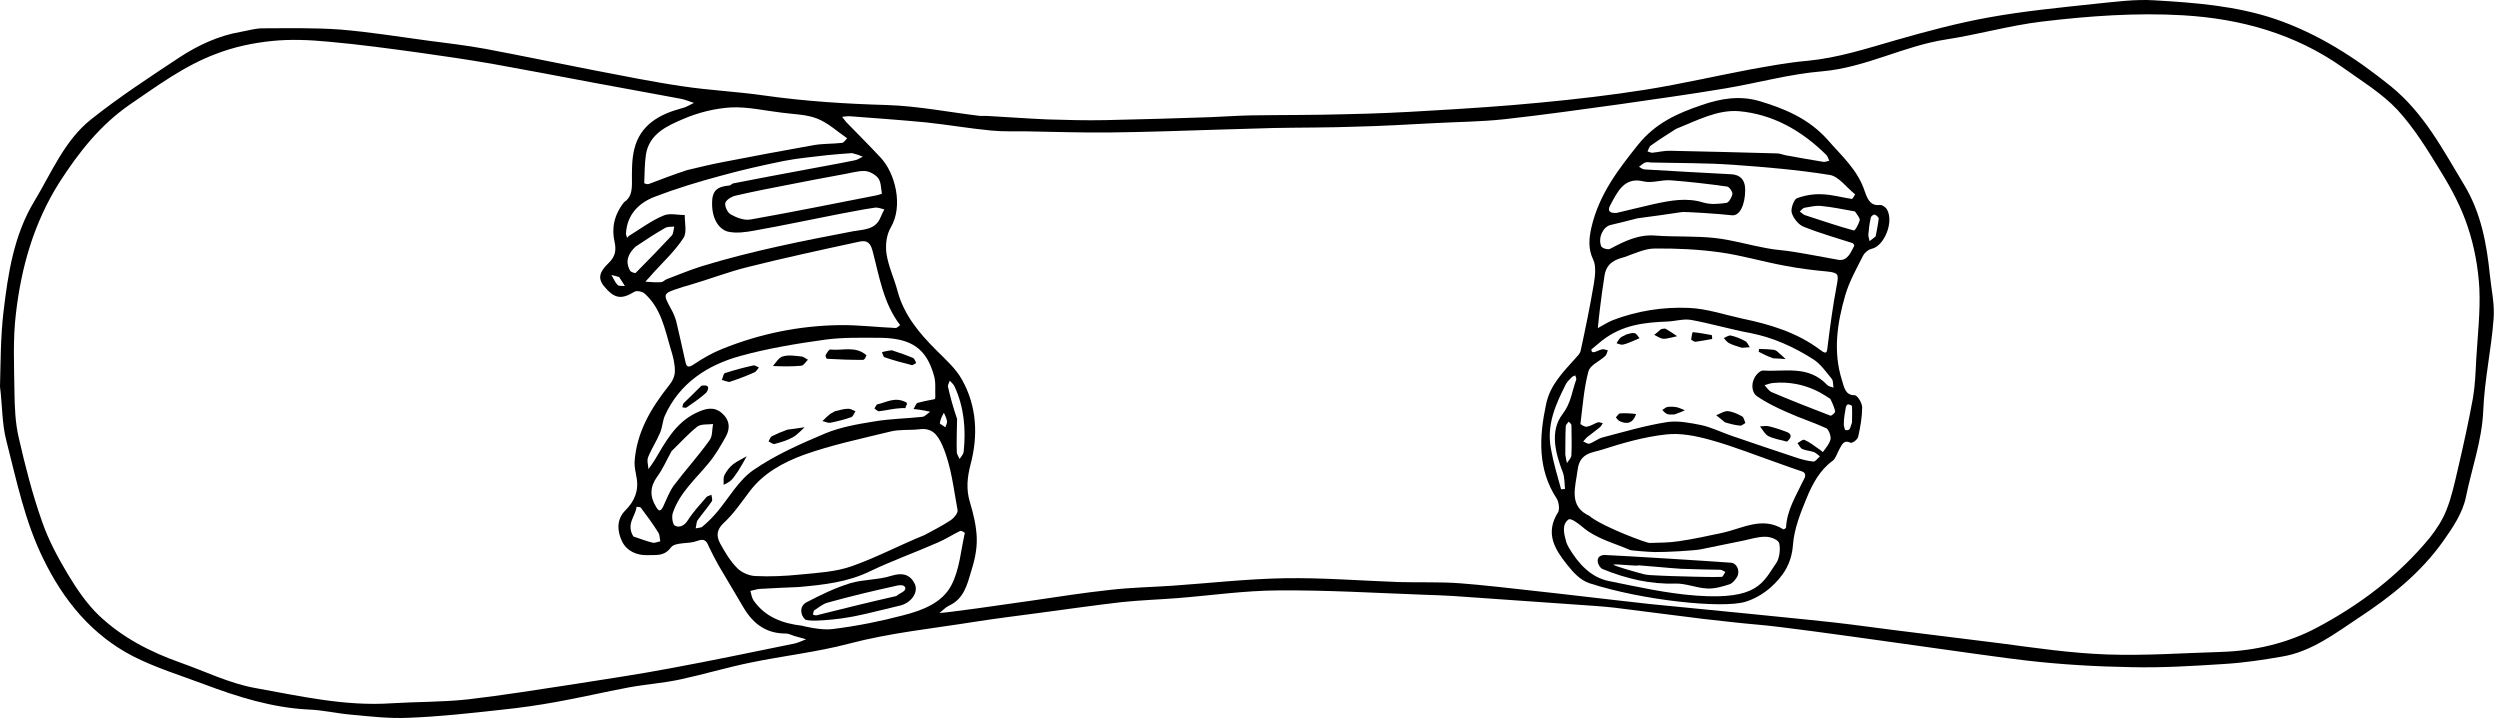
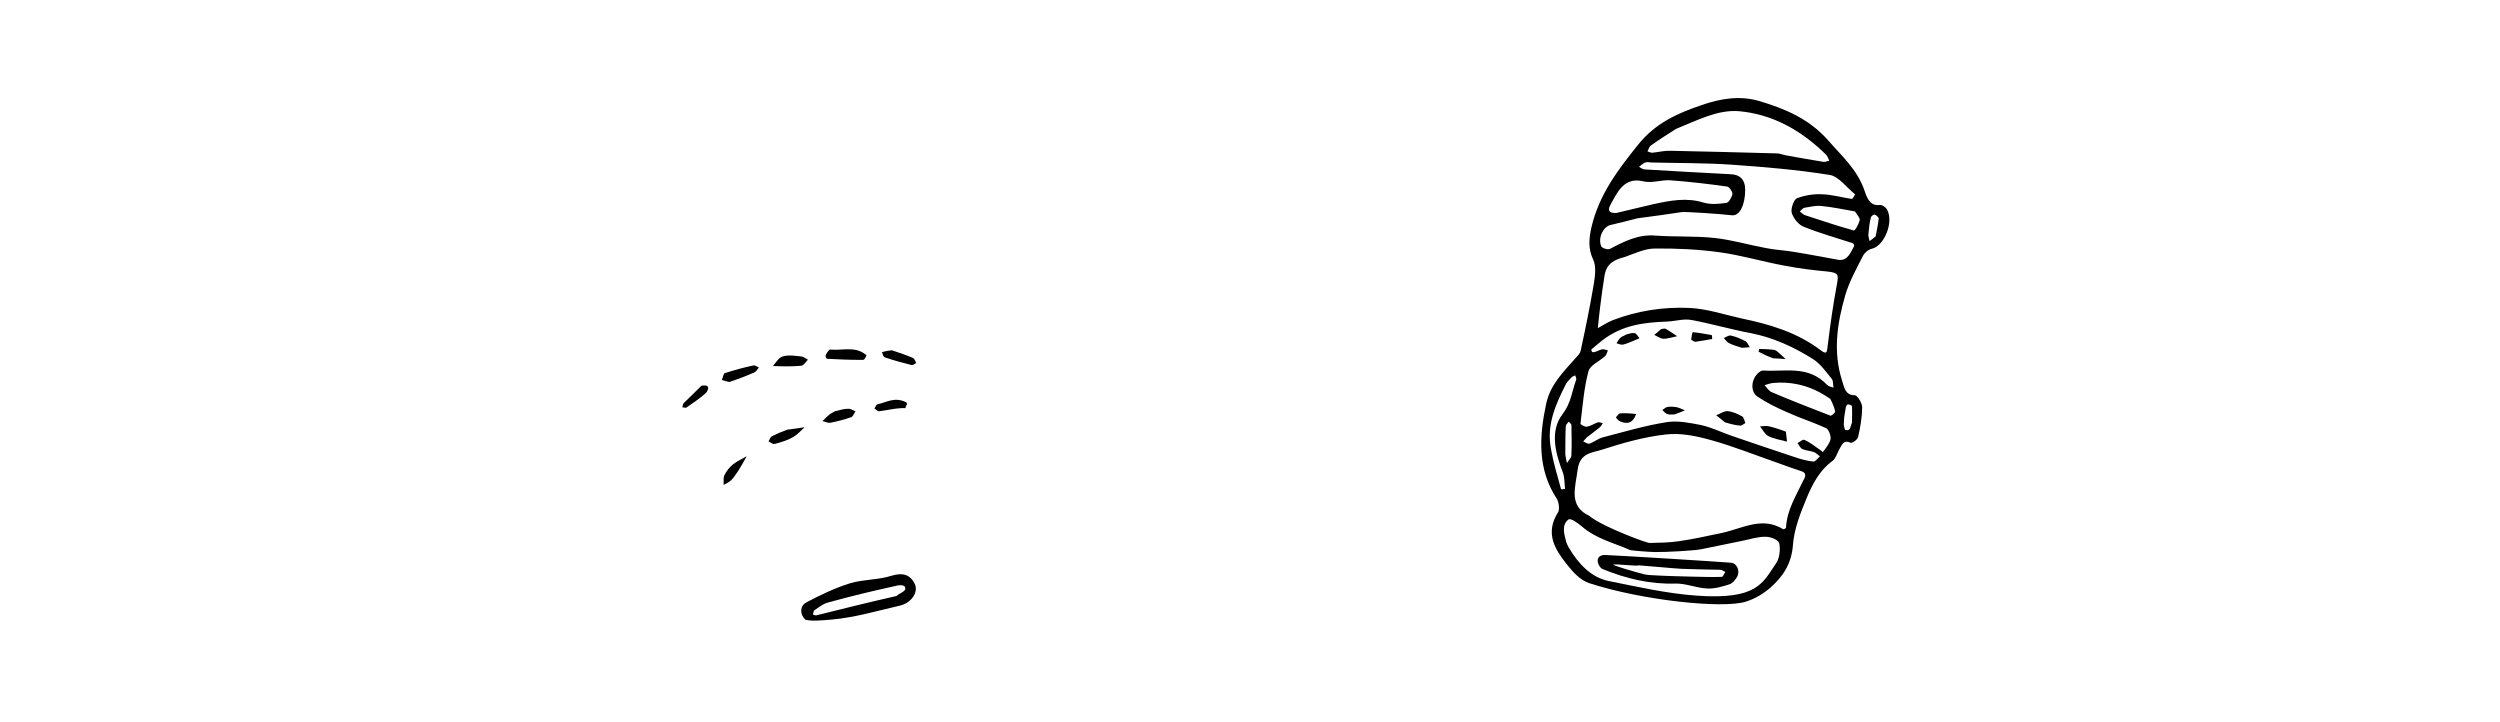
<svg xmlns="http://www.w3.org/2000/svg" width="100%" height="100%" viewBox="0 0 388 112" version="1.1" xml:space="preserve" style="fill-rule:evenodd;clip-rule:evenodd;stroke-linejoin:round;stroke-miterlimit:2;">
  <g transform="matrix(1,0,0,1,-698.646,-206.512)">
    <g>
-       <path d="M1085.08,249.231C1084.58,244.345 1083.71,239.564 1081.11,235.252C1077.8,229.785 1074.88,224.095 1069.69,219.891C1064.2,215.457 1058.42,211.741 1051.75,209.458C1045.68,207.416 1039.36,206.933 1033.04,206.563C1029.99,206.36 1026.9,206.805 1023.84,207.101C1018.34,207.696 1012.84,208.216 1007.41,209.197C1002.52,210.069 997.695,211.365 992.906,212.736C988.384,214.035 983.939,215.487 979.205,215.945C976.226,216.2 973.244,216.763 970.298,217.287C964.908,218.305 959.548,219.55 954.119,220.418C948.693,221.283 943.191,221.917 937.695,222.438C932.005,222.994 926.279,223.358 920.591,223.687C916.242,223.96 911.892,224.155 907.544,224.236C902.623,224.384 897.744,224.344 892.826,224.418C890.726,224.458 888.627,224.614 886.49,224.696C881.074,224.874 875.656,225.051 870.242,225.155C867.228,225.221 864.218,225.135 861.207,225.045C858.158,224.92 855.074,224.679 852.027,224.516C851.57,224.47 851.15,224.54 850.693,224.495C845.898,223.923 841.111,222.965 836.308,222.813C829.869,222.63 823.507,222.224 817.156,221.32C812.97,220.718 808.705,220.532 804.521,219.894C799.841,219.21 795.244,218.255 790.644,217.381C785.095,216.302 779.546,215.143 774,214.098C771.033,213.555 767.988,213.199 764.984,212.808C760.494,212.202 756.044,211.481 751.513,211.102C747.552,210.811 743.511,210.896 739.507,210.907C738.326,210.888 737.177,211.251 735.992,211.46C732.55,212.054 729.402,213.527 726.548,215.386C721.884,218.476 717.146,221.563 712.781,225.038C708.648,228.325 706.66,233.288 703.996,237.706C700.785,242.992 699.884,249.001 699.181,254.976C698.736,258.78 698.75,262.632 698.646,266.519C699.021,269.422 698.935,272.318 699.654,274.999C701.23,281.164 702.502,287.397 705.343,293.2C708.517,299.734 712.929,305.107 719.394,308.414C722.834,310.148 726.591,311.315 730.228,312.669C735.498,314.661 740.847,316.348 746.56,316.633C748.73,316.706 750.896,317.235 753.105,317.426C756.076,317.701 759.082,318.056 762.056,317.913C766.902,317.726 771.714,317.195 776.525,316.66C779.392,316.366 782.257,315.953 785.127,315.428C788.796,314.764 792.47,313.908 796.179,313.207C798.818,312.716 801.568,312.533 804.209,311.964C807.839,311.184 811.443,310.1 815.078,309.357C820.166,308.296 825.398,307.733 830.414,306.405C836.847,304.718 843.377,304.061 849.875,303.022C853.162,302.504 856.488,302.1 859.771,301.658C864.091,301.08 868.406,300.464 872.722,299.961C875.587,299.666 878.488,299.56 881.39,299.34C886.582,298.929 891.781,298.172 896.964,298.145C904.552,298.077 912.093,298.542 919.677,298.817C921.125,298.878 922.611,298.903 924.058,299.003C930.459,299.45 936.853,299.898 943.253,300.345C945.232,300.49 947.214,300.601 949.195,300.822C953.794,301.393 958.4,302.003 963.043,302.573C965.896,302.886 968.789,303.235 971.644,303.476C977.888,303.994 1007.33,308.4 1013.19,309.031C1018.55,309.651 1024,309.966 1029.41,310.056C1034.22,310.172 1039.02,309.869 1043.8,309.564C1046.81,309.386 1049.83,308.938 1052.81,308.414C1057.4,307.652 1061.07,304.811 1064.77,302.356C1069.7,299.119 1074.34,295.42 1077.81,290.522C1079.29,288.447 1080.86,286.108 1081.35,283.677C1082.26,279.192 1083.86,274.873 1084.05,270.186C1084.24,265.423 1085.31,260.712 1085.65,255.989C1085.84,253.745 1085.31,251.486 1085.08,249.231ZM819.97,223.997C821.835,224.253 823.779,224.248 825.484,224.923C827.191,225.599 828.578,226.918 830.123,227.972C829.853,228.236 829.619,228.652 829.351,228.684C827.9,228.852 826.375,228.789 824.959,229.032C820.257,229.871 815.552,230.748 810.851,231.664C808.976,232.014 807.138,232.48 805.298,232.908C803.078,233.633 801.197,234.366 799.357,235.06C799.125,235.171 798.632,234.974 798.632,234.934C798.695,233.449 798.681,231.96 798.896,230.478C799.443,227.207 802.248,226.033 804.705,224.969C807.009,223.975 809.613,223.33 812.13,223.181C814.724,223.073 817.343,223.686 819.97,223.997ZM831.326,231.386C828.802,231.916 826.279,232.333 823.753,232.826C820.005,233.526 816.22,234.227 812.474,234.969C812.244,235.004 812.085,235.266 811.857,235.302C810.484,235.433 809.373,235.718 809.191,237.432C808.955,240.324 810.183,242.098 811.627,242.465C812.918,242.754 814.369,242.548 815.709,242.303C820.031,241.536 824.351,240.614 828.675,239.769C830.548,239.418 832.462,239.029 834.334,238.754C834.832,238.649 835.361,238.885 835.894,239.009C835.695,239.423 835.46,239.841 835.3,240.258C834.507,242.228 832.562,242.12 831.072,242.399C823.156,243.91 815.314,245.461 807.613,247.815C805.771,248.395 803.97,249.128 802.168,249.823C801.822,249.931 801.546,250.309 801.244,250.304C800.443,250.368 799.601,250.277 798.804,250.226C799.269,249.738 799.699,249.25 800.125,248.76C801.716,247.032 803.457,245.383 804.71,243.459C805.296,242.592 804.9,241.099 804.919,239.879C803.816,239.9 802.562,239.536 801.601,239.977C799.757,240.747 798.099,241.98 796.367,243.056C796.214,243.13 796.095,243.282 795.98,243.431C795.906,243.2 795.794,242.97 795.8,242.743C795.962,239.808 797.783,238.009 800.238,237.057C803.574,235.776 807.025,234.726 810.507,233.792C813.765,232.892 817.056,232.146 820.386,231.475C822.564,231.053 824.816,230.862 827.031,230.591C828.33,230.46 829.589,230.366 830.888,230.273C831.685,230.477 832.138,230.638 832.554,230.834C832.134,231.017 831.75,231.316 831.326,231.386ZM832.789,233.049C833.55,233.061 834.457,233.572 834.941,234.151C835.39,234.769 835.375,235.721 835.513,236.563C835.511,236.602 835.015,236.746 834.746,236.816C828.209,238.085 821.664,239.427 815.125,240.578C814.171,240.754 812.996,240.316 812.089,239.805C811.558,239.53 811.117,238.567 811.203,238.038C811.326,237.543 812.173,237.023 812.785,236.88C815.693,236.204 818.636,235.639 821.544,235.078C823.994,234.584 826.478,234.128 828.927,233.673C830.455,233.432 831.646,233.032 832.789,233.049ZM844.906,275.644C846.304,278.868 846.627,282.306 847.259,285.669C847.367,286.129 846.668,286.955 846.128,287.29C844.855,288.147 843.472,288.811 842.125,289.553C838.095,291.201 834.558,293.087 830.798,294.401C828.308,295.275 825.523,295.418 822.81,295.683C820.519,295.913 818.23,296.025 815.943,295.915C814.953,295.898 813.742,295.383 813.066,294.685C811.978,293.6 811.162,292.213 810.419,290.866C809.828,289.751 809.806,288.761 810.968,287.673C812.515,286.25 813.728,284.439 815.013,282.745C817.158,279.92 820.195,278.29 823.341,277.123C827.712,275.553 832.302,274.601 836.82,273.492C838.236,273.132 839.759,273.308 841.248,273.143C843.236,272.872 844.095,273.839 844.906,275.644ZM844.503,272.243C844.589,271.557 844.867,271.066 845.142,270.576C845.324,270.998 845.544,271.42 845.615,271.84C845.687,272.149 845.453,272.488 845.373,272.828C845.07,272.632 844.804,272.439 844.503,272.243ZM845.777,266.545C845.707,266.276 845.941,265.899 846.058,265.597C846.283,265.867 846.625,266.139 846.773,266.446C848.283,269.711 848.568,273.11 848.209,276.609C848.162,277.031 847.814,277.369 847.58,277.744C847.431,277.399 847.134,277.013 847.138,276.633C847.089,274.953 847.156,273.238 847.185,271.525C846.564,269.72 846.134,268.152 845.777,266.545ZM843.808,268.113C843.808,268.229 843.763,268.458 843.724,268.456C843.011,268.573 841.25,268.959 841.05,269.038C840.777,269.149 840.619,269.747 840.421,269.989C840.712,270.027 841.005,270.065 841.296,270.093C842.132,270.22 842.552,270.304 843.009,270.426C842.585,270.686 842.195,271.177 841.777,271.207C839.293,271.471 836.738,271.507 834.291,271.925C831.732,272.34 829.093,272.794 826.71,273.784C822.873,275.4 818.955,277.128 815.562,279.473C813.289,281.039 811.794,283.759 809.966,285.941C809.269,286.77 808.531,287.519 807.718,288.193C807.484,288.455 806.992,288.41 806.609,288.518C806.73,288.102 806.699,287.565 806.933,287.225C807.636,286.245 808.451,285.307 809.115,284.325C809.273,284.099 809.089,283.641 809.056,283.297C808.789,283.443 808.443,283.477 808.287,283.663C807.279,284.83 806.23,285.957 805.41,287.24C804.863,288.109 804.091,288.477 803.373,288.082C803.033,287.886 802.863,286.702 803.064,286.133C804.107,282.986 806.617,280.855 808.64,278.371C809.652,277.167 810.476,275.732 811.261,274.333C812.046,272.975 811.877,271.636 810.638,270.587C809.318,269.498 807.978,269.973 806.595,270.637C803.443,272.186 801.908,275.134 800.222,277.967C799.947,278.419 799.597,278.872 799.287,279.325C799.259,278.713 799,277.986 799.24,277.456C799.753,276.167 800.537,274.999 801.091,273.673C801.449,272.877 801.464,271.886 801.82,271.055C804.117,265.944 808.468,263.155 813.562,261.751C817.89,260.562 822.324,259.834 826.757,259.22C829.584,258.846 832.519,258.933 835.377,258.941C840.142,259.019 842.441,260.657 843.595,264.793C843.919,265.828 843.752,267.009 843.808,268.113ZM800.449,285.138C799.482,283.56 799.507,282.074 800.64,280.49C801.535,279.284 802.13,277.848 802.877,276.524C804.349,275.098 805.513,273.783 806.902,272.701C807.482,272.292 808.47,272.419 809.312,272.321C809.146,273.155 809.242,274.225 808.775,274.829C807.06,277.238 805.039,279.456 803.246,281.829C802.546,282.77 802.107,283.982 801.593,285.08C801.197,285.913 800.892,285.947 800.449,285.138ZM801.125,290.526C800.742,290.596 800.279,290.817 799.939,290.737C798.914,290.49 797.927,290.09 796.943,289.771C795.753,287.805 797.335,286.574 797.435,285.165C797.666,285.207 798.046,285.175 798.121,285.33C799.054,286.565 799.986,287.84 800.802,289.147C801.064,289.532 801.017,290.066 801.125,290.526ZM837.615,257.413C834.759,257.291 831.865,256.94 829.005,256.969C822.712,257.057 816.63,258.292 810.798,260.639C809.222,261.261 807.724,262.116 806.296,263.081C805.412,263.677 805.185,263.406 805.007,262.603C804.546,260.499 804.084,258.433 803.585,256.329C803.404,255.713 803.15,255.101 802.851,254.562C801.482,252.063 801.482,252.063 804.205,251.19C804.585,251.043 805.007,250.936 805.39,250.831C808.724,249.854 811.638,248.718 814.664,247.967C820.369,246.535 826.105,245.293 831.845,244.053C832.802,243.837 833.644,243.776 834.072,245.461C835.117,249.406 835.734,253.57 838.347,256.969C838.113,257.118 837.843,257.456 837.615,257.413ZM797.302,248.866C797.187,248.941 796.541,248.738 796.429,248.509C795.615,247.047 796.169,245.839 797.293,244.787C798.949,243.67 800.377,242.742 801.875,241.89C802.259,241.665 802.793,241.713 803.291,241.681C803.169,242.137 803.195,242.749 802.886,243.085C801.064,245.039 799.201,246.954 797.302,248.866ZM821.988,306.382C815.562,307.689 809.175,309.033 802.709,310.225C797.738,311.17 792.771,311.892 787.763,312.69C782.296,313.515 776.793,314.415 771.291,315.052C767.357,315.484 763.355,315.418 759.423,315.66C752.209,316.154 745.259,314.553 738.263,313.295C734.271,312.584 730.451,310.689 726.585,309.331C721.96,307.694 717.613,305.448 714.046,302.073C712.13,300.252 710.568,297.936 709.195,295.667C707.634,293.048 706.154,290.317 705.169,287.439C703.675,283.225 702.564,278.858 701.568,274.496C700.998,272.125 700.923,269.606 700.886,267.166C700.837,263.16 700.636,259.078 701.123,255.121C701.962,247.929 703.904,241.098 707.855,234.833C710.867,230.153 714.175,225.936 718.804,222.734C723.121,219.792 727.289,216.694 732.199,214.867C734.925,213.807 737.908,213.17 740.847,212.874C743.714,212.577 746.685,212.703 749.578,212.978C754.337,213.398 759.091,214.047 763.806,214.696C767.537,215.215 771.265,215.77 774.953,216.402C780.349,217.365 785.746,218.406 791.105,219.41C795.517,220.244 799.89,221.001 804.261,221.833C804.982,221.959 805.662,222.278 806.347,222.478C805.732,222.772 805.115,223.181 804.425,223.324C800.941,224.257 797.978,225.926 797.08,229.688C796.671,231.358 796.718,233.185 796.726,234.943C796.707,236.161 796.578,237.19 795.498,237.896C793.902,239.928 793.562,241.981 794.025,244.048C794.345,245.462 794.064,246.375 793.132,247.311C792.085,248.324 791.152,249.453 792.386,250.923C793.996,252.893 795.097,253.024 797.101,251.799C797.447,251.577 798.283,251.744 798.623,252.015C801.214,254.27 801.812,257.521 802.714,260.584C803.08,261.733 803.402,262.92 803.382,264.102C803.41,264.864 802.976,265.735 802.47,266.339C799.666,269.875 797.435,273.615 797.128,278.222C797.115,279.022 797.294,279.825 797.435,280.591C797.82,282.616 797.146,284.285 795.712,285.71C794.238,287.173 794.474,289.082 795.212,290.582C795.914,292.004 797.464,292.755 799.222,292.667C800.519,292.614 801.695,292.899 802.783,291.468C803.449,290.601 805.539,290.979 806.845,290.465C808.148,289.954 808.365,290.681 808.732,291.488C809.175,292.448 809.695,293.41 810.212,294.333C811.509,296.527 812.81,298.721 814.109,300.917C815.595,303.378 817.628,304.862 820.64,304.835C821.099,304.842 821.552,305.118 822.005,305.238C822.576,305.401 823.146,305.563 823.753,305.724C823.177,305.945 822.603,306.24 821.988,306.382ZM795.627,250.899C795.248,250.856 794.712,250.959 794.488,250.727C794.074,250.302 793.855,249.688 793.523,249.186C793.939,249.269 794.318,249.391 794.736,249.511C795.146,250.089 795.369,250.514 795.627,250.899ZM827.794,304.152C826.044,304.369 823.169,303.655 823.128,303.625C820.162,303.277 817.447,302.332 815.615,299.72C815.316,299.297 815.25,298.725 815.105,298.225C815.603,298.12 816.103,297.936 816.597,297.907C818.582,297.787 820.566,297.704 822.55,297.622C826.634,297.27 830.263,296.831 833.683,295.17C837.142,293.512 840.748,292.236 844.24,290.691C845.435,290.178 846.513,289.469 847.664,288.916C847.855,288.844 848.382,289.157 848.384,289.233C847.767,291.968 847.568,294.902 846.308,297.32C844.89,300.082 841.783,301.253 838.835,302.003C835.273,302.936 831.834,303.647 827.794,304.152ZM1082.95,262.39C1082.85,264.37 1082.78,266.354 1082.44,268.328C1081.77,272.017 1080.95,275.702 1080.09,279.384C1079.59,281.514 1079.14,283.678 1078.31,285.724C1077.71,287.24 1076.77,288.674 1075.76,289.952C1070.9,295.86 1064.91,300.376 1058.22,303.928C1053.61,306.369 1048.63,307.51 1043.41,307.69C1037.5,307.861 1031.54,308.298 1025.63,308.085C1020.03,307.883 1014.48,307.067 1008.92,306.329C1005.31,305.853 994.267,304.552 985.878,303.428C981.193,302.798 958.763,300.679 954.757,300.262C950.304,299.8 930.49,297.393 925.31,297.043C922.152,296.798 918.945,296.936 915.783,296.849C909.875,296.638 903.937,296.159 898.023,296.253C892.187,296.35 886.345,297.019 880.544,297.42C877.337,297.634 874.095,297.696 870.923,298.064C866.839,298.495 862.789,299.151 858.736,299.734C854.496,300.354 845.132,301.688 844.445,301.638C844.947,301.264 845.414,300.737 845.99,300.48C848.216,299.449 848.748,297.286 849.355,295.236C849.875,293.605 850.287,291.821 850.24,290.101C850.193,288.197 849.726,286.282 849.185,284.481C848.568,282.45 848.752,280.625 849.281,278.572C850.46,274.133 850.265,269.591 847.968,265.474C847.005,263.704 845.388,262.305 843.927,260.833C841.3,258.198 838.943,255.414 837.937,251.661C837.435,249.748 836.546,247.904 836.238,245.954C836.033,244.617 836.209,242.981 836.877,241.846C838.875,238.485 837.585,233.433 835.375,231.032C833.613,229.136 831.775,227.314 829.976,225.454C829.75,225.183 829.564,224.914 829.339,224.644C829.722,224.612 830.066,224.54 830.445,224.546C834.408,224.841 838.369,225.133 842.326,225.502C845.716,225.863 849.097,226.45 852.486,226.772C854.351,226.957 856.222,226.873 858.089,226.9C862.357,226.973 866.587,227.116 870.859,227.072C876.541,227.012 882.226,226.799 887.908,226.625C890.693,226.556 893.517,226.449 896.3,226.379C900.57,226.295 904.843,226.328 909.115,226.168C913.08,226.08 917.05,225.839 921.017,225.635C924.72,225.429 928.457,225.415 932.125,225.016C938.158,224.351 944.158,223.496 950.119,222.679C955.582,221.889 961.009,221.141 966.402,220.234C971.408,219.401 976.388,217.996 981.427,217.583C988.185,217.006 994.109,213.632 1000.69,212.634C1005.65,211.876 1010.52,210.468 1015.56,209.862C1022.86,208.991 1030.15,208.46 1037.46,208.885C1046.41,209.411 1054.88,211.759 1062.3,217.026C1065.2,219.095 1068.34,221.014 1070.74,223.569C1073.36,226.433 1075.44,229.821 1077.48,233.173C1079.15,235.869 1080.67,238.752 1081.65,241.741C1082.67,244.772 1083.26,248.059 1083.44,251.228C1083.61,254.929 1083.17,258.657 1082.95,262.39Z" style="fill-rule:nonzero;" />
      <path d="M839.349,269.39C839.447,269.283 839.398,269.011 839.294,268.955C837.519,268.048 836.283,268.944 834.83,269.263C834.638,269.298 834.517,269.678 834.363,269.905C834.587,270.06 834.849,270.369 835.08,270.337C836.224,270.202 837.337,269.916 838.482,269.857C838.718,269.84 838.955,269.843 839.197,269.857C839.175,269.704 839.216,269.538 839.349,269.39Z" style="fill-rule:nonzero;" />
      <path d="M836.99,295.872C834.959,296.527 832.675,296.414 830.603,297.027C828.267,297.751 826.041,298.822 823.847,299.97C822.75,300.528 822.767,301.859 823.611,302.671C824.398,302.958 826.128,302.809 827.769,302.665C831.314,302.344 834.765,301.329 838.289,300.508C840.048,300.117 841.218,298.46 840.628,297.153C839.927,295.692 838.753,295.329 836.99,295.872ZM837.779,299.012C833.377,300.007 829.357,301.01 825.337,302.015C825.183,302.051 824.998,301.933 824.806,301.891C824.886,301.663 824.892,301.359 825.005,301.247C825.701,300.798 826.396,300.2 827.164,300.022C830.531,299.085 833.939,298.265 837.345,297.517C837.88,297.376 838.943,297.113 839.134,297.701C839.335,298.316 838.205,298.564 837.779,299.012Z" style="fill-rule:nonzero;" />
      <path d="M833.123,261.649C833.003,261.99 832.806,262.368 832.578,262.365C830.71,262.372 828.843,262.303 827.015,262.197C826.898,262.197 826.716,261.773 826.796,261.622C826.951,261.282 827.302,260.755 827.494,260.758C829.359,260.977 831.394,260.134 833.123,261.649Z" style="fill-rule:nonzero;" />
      <path d="M818.607,263.32C819.076,262.756 819.546,261.963 820.158,261.822C821.039,261.568 822.027,261.736 822.943,261.828C823.324,261.833 823.662,262.144 824.037,262.341C823.691,262.679 823.375,263.245 822.994,263.275C821.582,263.407 820.132,263.381 818.607,263.32Z" style="fill-rule:nonzero;" />
      <path d="M807.503,266.38C809.224,266.064 808.361,267.386 808.169,267.535C807.24,268.358 806.199,269.066 805.162,269.776C805.044,269.848 804.742,269.728 804.548,269.725C804.591,269.498 804.634,269.232 804.752,269.08C805.642,268.217 806.535,267.356 807.503,266.38Z" style="fill-rule:nonzero;" />
      <path d="M811.82,265.801C811.326,265.682 810.984,265.598 810.679,265.481C810.839,265.098 810.925,264.491 811.154,264.419C812.613,263.946 814.066,263.55 815.558,263.233C815.828,263.159 816.128,263.432 816.431,263.553C816.197,263.815 816.002,264.192 815.732,264.302C814.503,264.855 813.238,265.329 811.82,265.801Z" style="fill-rule:nonzero;" />
      <path d="M820.851,273.194C821.88,273.056 822.683,272.956 823.525,272.819C822.906,273.378 822.361,274.02 821.668,274.389C820.822,274.869 819.826,275.16 818.867,275.412C818.601,275.481 818.224,275.172 817.923,275.014C818.08,274.747 818.199,274.372 818.429,274.221C819.16,273.853 819.931,273.521 820.851,273.194Z" style="fill-rule:nonzero;" />
      <path d="M837.062,260.874C838.275,261.275 839.339,261.637 840.361,262.072C840.587,262.19 840.695,262.572 840.843,262.844C840.613,262.952 840.341,263.214 840.152,263.175C838.748,262.81 837.306,262.443 835.939,261.961C835.71,261.881 835.644,261.423 835.535,261.155C835.994,261.048 836.414,260.94 837.062,260.874Z" style="fill-rule:nonzero;" />
      <path d="M813.197,279.627C812.804,280.154 812.535,280.645 812.146,281.021C811.796,281.357 811.373,281.54 810.951,281.763C810.998,281.269 810.853,280.656 811.089,280.24C811.406,279.599 811.871,278.995 812.451,278.546C813.07,278.062 813.837,277.732 814.531,277.323C814.136,278.079 813.705,278.797 813.197,279.627Z" style="fill-rule:nonzero;" />
      <path d="M828.216,270.341C828.984,270.16 829.634,269.944 830.283,269.954C830.625,269.92 831.041,270.194 831.419,270.352C831.183,270.654 831.062,271.147 830.755,271.258C829.72,271.621 828.611,271.909 827.541,272.118C827.156,272.189 826.703,271.955 826.285,271.871C826.634,271.535 826.984,271.157 827.371,270.859C827.562,270.672 827.869,270.562 828.216,270.341Z" style="fill-rule:nonzero;" />
      <path d="M947.689,292.643C945.941,292.703 946.668,294.55 947.378,294.832C951.031,296.323 954.753,297.212 958.681,297.08C960.304,297.044 961.918,297.765 963.574,297.845C964.74,297.91 965.912,297.563 967.019,297.209C967.505,297.07 967.933,296.551 968.228,296.065C968.755,295.168 968.248,293.943 967.308,293.848C964.962,293.655 950.427,292.752 947.689,292.643ZM959.611,294.792C961.621,294.88 963.632,294.892 965.644,294.94C965.902,294.947 966.162,295.181 966.419,295.264C966.222,295.561 966.054,296.048 965.861,296.043C964.367,296.085 962.91,296.047 961.414,296.011C959.21,295.955 957.037,295.903 954.832,295.772C954.119,295.756 953.408,295.547 952.695,295.34C952.5,295.298 949.197,294.348 949.035,294.155C949.296,293.971 952.703,294.433 952.964,294.251C955.394,294.422 957.502,294.664 959.611,294.792Z" style="fill-rule:nonzero;" />
      <path d="M952.574,270.768C952.074,272.231 951.132,272.397 950.033,271.879C949.804,271.795 949.617,271.49 949.423,271.295C949.652,271.073 949.851,270.662 950.109,270.668C950.888,270.612 951.697,270.668 952.574,270.768Z" style="fill-rule:nonzero;" />
-       <path d="M975.994,275.053C974.89,274.762 973.953,274.625 973.082,274.188C972.562,273.911 972.212,273.219 971.796,272.68C972.248,272.691 972.738,272.55 973.191,272.675C974.066,272.886 974.941,273.173 975.812,273.499C976.652,273.785 976.875,274.281 975.994,275.053Z" style="fill-rule:nonzero;" />
+       <path d="M975.994,275.053C974.89,274.762 973.953,274.625 973.082,274.188C972.562,273.911 972.212,273.219 971.796,272.68C972.248,272.691 972.738,272.55 973.191,272.675C974.066,272.886 974.941,273.173 975.812,273.499Z" style="fill-rule:nonzero;" />
      <path d="M961.113,259.236C961.152,258.781 961.287,258.064 961.382,258.065C962.388,258.166 963.361,258.341 964.302,258.517C964.365,258.517 964.392,259.125 964.359,259.126C963.515,259.294 962.636,259.422 961.793,259.556C961.597,259.549 961.404,259.431 961.113,259.236Z" style="fill-rule:nonzero;" />
      <path d="M966.351,272.053C965.869,271.622 965.416,271.31 965,270.958C965.582,270.745 966.173,270.307 966.755,270.319C967.502,270.375 968.31,270.736 969.021,271.134C969.277,271.253 969.371,271.787 969.529,272.168C969.236,272.314 968.972,272.609 968.714,272.564C967.937,272.508 967.191,272.303 966.351,272.053Z" style="fill-rule:nonzero;" />
      <path d="M973.839,262.122C972.964,261.799 972.289,261.48 971.609,261.121C971.576,261.121 971.646,260.667 971.679,260.668C972.392,260.686 973.105,260.703 973.849,260.797C974.046,260.801 974.238,260.882 974.4,260.999C974.882,261.393 975.332,261.818 975.783,262.248C975.201,262.194 974.584,262.14 973.839,262.122Z" style="fill-rule:nonzero;" />
      <path d="M968.988,260.488C968.21,260.241 967.562,260.074 966.98,259.757C966.66,259.598 966.433,259.251 966.179,258.98C966.535,258.836 966.96,258.506 967.285,258.59C968.06,258.761 968.835,259.081 969.548,259.48C969.837,259.64 969.996,260.097 970.22,260.402C969.863,260.435 969.505,260.462 968.988,260.488Z" style="fill-rule:nonzero;" />
      <path d="M956.425,257.602C956.75,257.536 956.976,257.466 957.169,257.545C957.752,257.9 958.365,258.295 958.943,258.687C958.392,258.825 957.806,258.962 957.253,259.065C956.994,259.094 956.705,259.125 956.443,259.006C956.087,258.883 955.734,258.647 955.378,258.485C955.705,258.229 956.031,257.973 956.425,257.602Z" style="fill-rule:nonzero;" />
      <path d="M958.511,270.835C958.025,270.824 957.699,270.892 957.408,270.771C957.117,270.689 956.892,270.379 956.634,270.147C956.896,270.001 957.125,269.741 957.418,269.672C957.873,269.609 958.359,269.619 958.845,269.707C959.296,269.794 959.718,270.034 960.138,270.195C959.65,270.41 959.16,270.625 958.511,270.835Z" style="fill-rule:nonzero;" />
      <path d="M951.062,258.418C951.552,258.278 951.974,258.139 952.365,258.221C952.654,258.304 952.845,258.727 953.103,258.997C952.839,259.105 952.613,259.214 952.353,259.323C951.734,259.571 951.148,259.859 950.531,259.997C950.207,260.062 949.851,259.864 949.527,259.78C949.724,259.484 949.921,259.11 950.183,258.889C950.412,258.705 950.705,258.635 951.062,258.418Z" style="fill-rule:nonzero;" />
      <path d="M969.572,299.898C970.988,299.458 972.306,298.678 973.451,297.684C975.283,296.022 976.695,294.126 976.919,291.027C977.101,288.606 978.066,286.167 978.994,283.916C979.925,281.629 981.111,279.424 983.07,278.034C983.527,277.703 983.763,276.875 984.091,276.278C984.488,275.569 984.787,274.704 985.82,275.221C986.113,275.342 986.929,274.756 987.031,274.303C987.369,272.836 987.642,271.251 987.656,269.737C987.662,269.054 986.894,267.823 986.472,267.851C985.046,267.854 984.859,266.637 984.546,265.608C983.093,261.1 983.785,256.648 985.023,252.361C985.658,250.179 986.781,248.198 987.804,246.177C988.066,245.691 988.656,245.214 989.177,245.114C991.064,244.668 992.587,241.03 991.535,239.074C991.343,238.689 990.796,238.298 990.437,238.327C989.076,238.482 988.562,237.674 988.087,236.298C986.986,232.864 984.47,230.718 982.322,228.239C979.334,224.87 975.521,223.337 971.638,222.18C968.627,221.312 965.636,221.805 962.71,222.833C959.064,224.068 955.611,225.573 952.888,228.955C949.835,232.782 946.849,236.609 945.632,241.806C945.296,243.351 945.052,245.05 945.912,246.812C946.39,247.773 946.212,249.359 946.009,250.564C945.425,254.036 944.712,257.505 943.966,260.933C943.865,261.423 943.439,261.792 943.113,262.162C941.277,264.24 939.248,266.197 938.605,269.21C937.521,274.298 937.246,279.328 940.255,283.911C940.578,284.411 940.728,285.587 940.464,286.001C938.357,289.316 940.023,291.821 941.818,294.1C942.781,295.301 943.863,296.551 945.328,297.028C953.55,299.705 966.011,301.004 969.572,299.898ZM984.812,272.165C984.818,271.333 984.988,270.503 985.127,269.674C985.16,269.524 985.355,269.262 985.455,269.267C985.681,269.272 986.07,269.431 986.066,269.545C986.125,270.383 986.084,271.251 986.076,272.085C985.744,272.909 985.855,273.45 984.996,273.231C984.871,272.694 984.775,272.695 984.812,272.165ZM988.994,240.299C989.027,240.072 989.418,239.778 989.58,239.82C989.837,239.865 990.224,240.253 990.224,240.441C990.121,241.348 989.918,242.291 989.748,243.196C989.32,243.564 989.06,243.747 988.798,243.931C988.738,243.588 988.609,243.242 988.613,242.94C988.687,242.033 988.789,241.164 988.994,240.299ZM982.712,271.017C979.673,269.843 976.634,268.667 973.628,267.382C973.209,267.221 972.857,266.682 972.503,266.295C972.959,266.155 973.414,265.987 973.835,265.949C979.166,265.45 982.445,268.358 982.703,268.404C983.087,269.17 983.339,269.745 983.462,270.391C983.462,270.543 982.906,271.097 982.712,271.017ZM986.347,242.279C983.791,241.572 981.267,240.715 978.744,239.894C978.453,239.774 978.228,239.502 977.97,239.345C978.201,239.123 978.429,238.825 978.689,238.757C979.533,238.626 980.445,238.382 981.287,238.479C983.039,238.638 984.787,239.022 986.537,239.328C986.919,239.907 987.371,240.41 987.269,240.71C987.101,241.313 986.574,242.322 986.347,242.279ZM954.834,229.117C956.105,228.201 957.445,227.361 958.752,226.522C962.136,225.165 965.201,223.499 968.574,223.772C973.664,224.239 978.15,226.659 982.074,230.544C982.298,230.74 982.392,231.157 982.552,231.465C982.257,231.496 981.933,231.677 981.642,231.632C979.697,231.319 977.753,230.969 975.81,230.617C975.357,230.531 974.904,230.329 974.451,230.32C968.904,230.182 963.39,230.01 957.845,229.911C956.935,229.887 955.992,230.129 955.05,230.22C954.822,230.214 954.564,230.058 954.337,230.013C954.505,229.713 954.607,229.261 954.834,229.117ZM948.486,238.506C949.675,236.261 950.734,233.939 953.679,234.655C955.039,234.993 956.505,234.384 957.933,234.495C960.849,234.718 963.798,235.055 966.716,235.47C967.041,235.516 967.584,236.325 967.513,236.626C967.414,237.153 966.953,237.977 966.564,238.003C965.392,238.163 964.16,238.285 963.027,237.954C960.406,237.132 957.869,237.638 955.335,238.182C953.384,238.626 951.464,239.109 949.546,239.554C948.509,239.642 948.123,239.253 948.486,238.506ZM948.621,241.426C950.019,241.12 951.386,240.736 952.785,240.392C955.285,240.074 957.494,239.749 959.669,239.426C960.158,239.36 965.314,239.677 967.39,239.919C968.652,240.101 969.48,238.303 969.502,236.03C969.515,234.325 968.615,233.585 967.218,233.55C962.775,233.327 958.334,233.066 953.892,232.805C953.597,232.797 953.31,232.563 953.019,232.403C953.347,232.186 953.64,231.852 953.964,231.746C954.259,231.601 954.615,231.725 954.939,231.732C959.125,231.835 963.308,231.788 967.492,232.079C972.55,232.432 977.607,232.859 982.628,233.664C984.021,233.888 985.238,235.623 986.562,236.677C986.396,236.939 986.197,237.39 986.033,237.384C984.478,237.154 982.959,236.701 981.402,236.664C980.105,236.594 978.74,236.826 977.502,237.288C977.046,237.504 976.513,238.969 976.736,239.579C977.017,240.457 977.822,241.424 978.597,241.71C981.089,242.716 983.644,243.424 986.168,244.245C986.294,244.285 986.457,244.592 986.421,244.668C985.863,245.711 985.394,247.027 984.002,246.843C981.703,246.446 979.402,245.971 977.103,245.612C975.644,245.349 974.185,245.314 972.73,245.013C970.072,244.53 967.484,243.746 964.826,243.454C961.748,243.113 958.63,243.3 955.55,243.074C952.955,242.859 950.773,243.941 948.523,245.137C948.168,245.314 947.228,245.028 947.134,244.685C946.627,243.308 947.517,241.664 948.621,241.426ZM946.984,254.19C947.191,252.565 947.402,250.904 947.675,249.241C948.017,247.282 949.351,246.783 950.785,246.403C952.476,245.798 953.974,245.079 955.5,245.082C958.873,245.051 962.246,245.208 965.552,245.667C968.921,246.13 972.22,247.12 975.56,247.735C977.793,248.168 980.029,248.449 982.267,248.653C983.951,248.851 984.048,249.042 983.707,250.812C983.127,253.865 982.709,256.925 982.326,259.985C982.187,260.926 982.31,261.725 981.214,260.866C977.476,258.047 973.269,256.842 968.962,255.941C966.242,255.344 963.494,254.407 960.769,254.3C956.746,254.127 952.75,254.748 948.941,256.206C948.128,256.527 947.378,257.039 946.628,257.437C946.734,256.379 946.843,255.283 946.984,254.19ZM945.171,264.145C945.441,263.166 946.875,262.595 947.755,261.783C947.986,261.6 948.054,261.184 948.185,260.887C947.959,260.843 947.701,260.721 947.441,260.715C946.826,260.701 945.63,261.738 945.625,260.747C946.179,260.305 946.705,259.825 947.259,259.385C950.462,256.888 953.904,256.558 957.406,256.415C958.64,256.369 959.943,255.947 961.14,256.168C964.218,256.734 967.259,257.643 970.371,258.213C973.834,258.904 977.066,260.345 980.13,262.314C981.197,263.023 982.058,264.218 982.925,265.301C983.183,265.572 983.113,266.176 983.207,266.671C982.882,266.55 982.46,266.502 982.238,266.269C979.279,263.128 975.669,264.251 972.263,264.015C971.841,264.005 971.187,264.634 970.923,265.195C970.427,266.129 970.513,267.42 971.32,268.008C972.769,268.991 974.384,269.788 975.968,270.472C977.972,271.392 980.076,272.049 982.078,272.97C982.466,273.169 982.845,274.202 982.744,274.691C982.576,275.406 982.017,276.039 981.556,276.668C981.558,276.706 981.107,276.279 980.816,276.12C980.14,275.648 979.464,275.103 978.687,274.778C978.429,274.66 977.972,275.104 977.611,275.284C977.869,275.593 978.058,276.091 978.382,276.21C978.931,276.453 979.582,276.471 980.162,276.674C980.486,276.795 980.777,277.105 981.099,277.341C980.738,277.636 980.41,278.156 980.084,278.149C979.144,278.049 978.173,277.797 977.234,277.471C973.871,276.365 970.539,275.224 967.207,274.084C965.72,273.553 964.236,272.835 962.712,272.493C960.964,272.147 959.085,271.76 957.363,272.023C954.017,272.544 950.732,273.523 947.414,274.389C946.699,274.56 946.046,275.113 945.363,275.362C945.068,275.468 944.714,275.156 944.359,275.034C944.558,274.811 944.72,274.589 944.916,274.404C945.603,273.852 946.289,273.376 946.943,272.827C947.14,272.678 947.238,272.415 947.402,272.189C947.144,272.148 946.853,271.99 946.623,272.06C946.041,272.272 945.517,272.637 944.931,272.737C944.607,272.803 943.929,272.37 943.931,272.295C944.277,269.538 944.468,266.777 945.171,264.145ZM947.236,276.316C950.488,275.261 953.808,274.32 957.15,273.947C959.459,273.664 961.888,274.177 964.152,274.802C967.744,275.8 971.236,277.211 974.759,278.433C975.921,278.839 977.087,279.288 978.253,279.657C979.289,279.985 978.599,280.914 978.466,281.177C977.41,283.461 975.994,285.586 975.837,288.385C975.837,288.498 975.478,288.717 975.382,288.64C972.123,286.627 969.089,288.524 965.968,289.203C963.726,289.678 961.451,290.189 959.175,290.511C957.681,290.74 956.156,290.742 954.632,290.78C954.306,290.81 947.904,288.494 945.486,286.729C945.455,286.69 945.423,286.613 945.388,286.613C941.996,285.089 943.16,282.124 943.509,279.331C943.857,276.763 945.837,276.773 947.236,276.316ZM940.918,282.412C940.353,280.352 939.722,278.29 939.351,276.161C938.64,272.355 940.128,269.209 941.683,266.104C941.914,265.692 942.273,265.398 942.57,265.066C942.73,264.918 942.925,264.845 943.123,264.774C943.185,265.005 943.343,265.273 943.277,265.424C942.613,267.226 942.49,269.045 941.152,270.788C939.128,273.424 940.058,276.897 941.201,279.842C941.484,280.606 941.447,281.552 941.535,282.39C941.306,282.422 940.918,282.486 940.918,282.412ZM942.533,272.488C942.552,274.042 942.601,275.636 942.523,277.223C942.486,277.603 942.062,278.008 941.832,278.381C941.738,277.923 941.644,277.504 941.582,277.048C941.599,275.345 941.58,273.98 941.654,272.656C941.656,272.429 941.951,272.17 942.117,271.949C942.244,272.141 942.535,272.301 942.533,272.488ZM961.89,298.95C957.308,298.616 952.816,297.592 948.314,296.686C945.595,296.126 943.634,294.069 942.101,291.459C941.878,291.032 941.783,290.842 941.72,290.613C941.375,289.354 940.998,287.943 942.076,287.137C942.431,286.879 943.531,287.703 944.144,288.211C946.394,290.159 949.117,290.758 951.636,291.879C951.802,291.948 954.5,292.175 955.457,292.19C957.24,292.217 961.5,291.972 962.572,291.772C964.781,291.334 966.992,290.855 969.201,290.418C970.339,290.182 971.511,289.794 972.646,289.82C973.394,289.803 974.621,290.249 974.779,290.82C974.996,291.736 974.822,293.17 974.33,293.879C972.224,296.935 971.482,299.651 961.89,298.95Z" style="fill-rule:nonzero;" />
    </g>
  </g>
</svg>